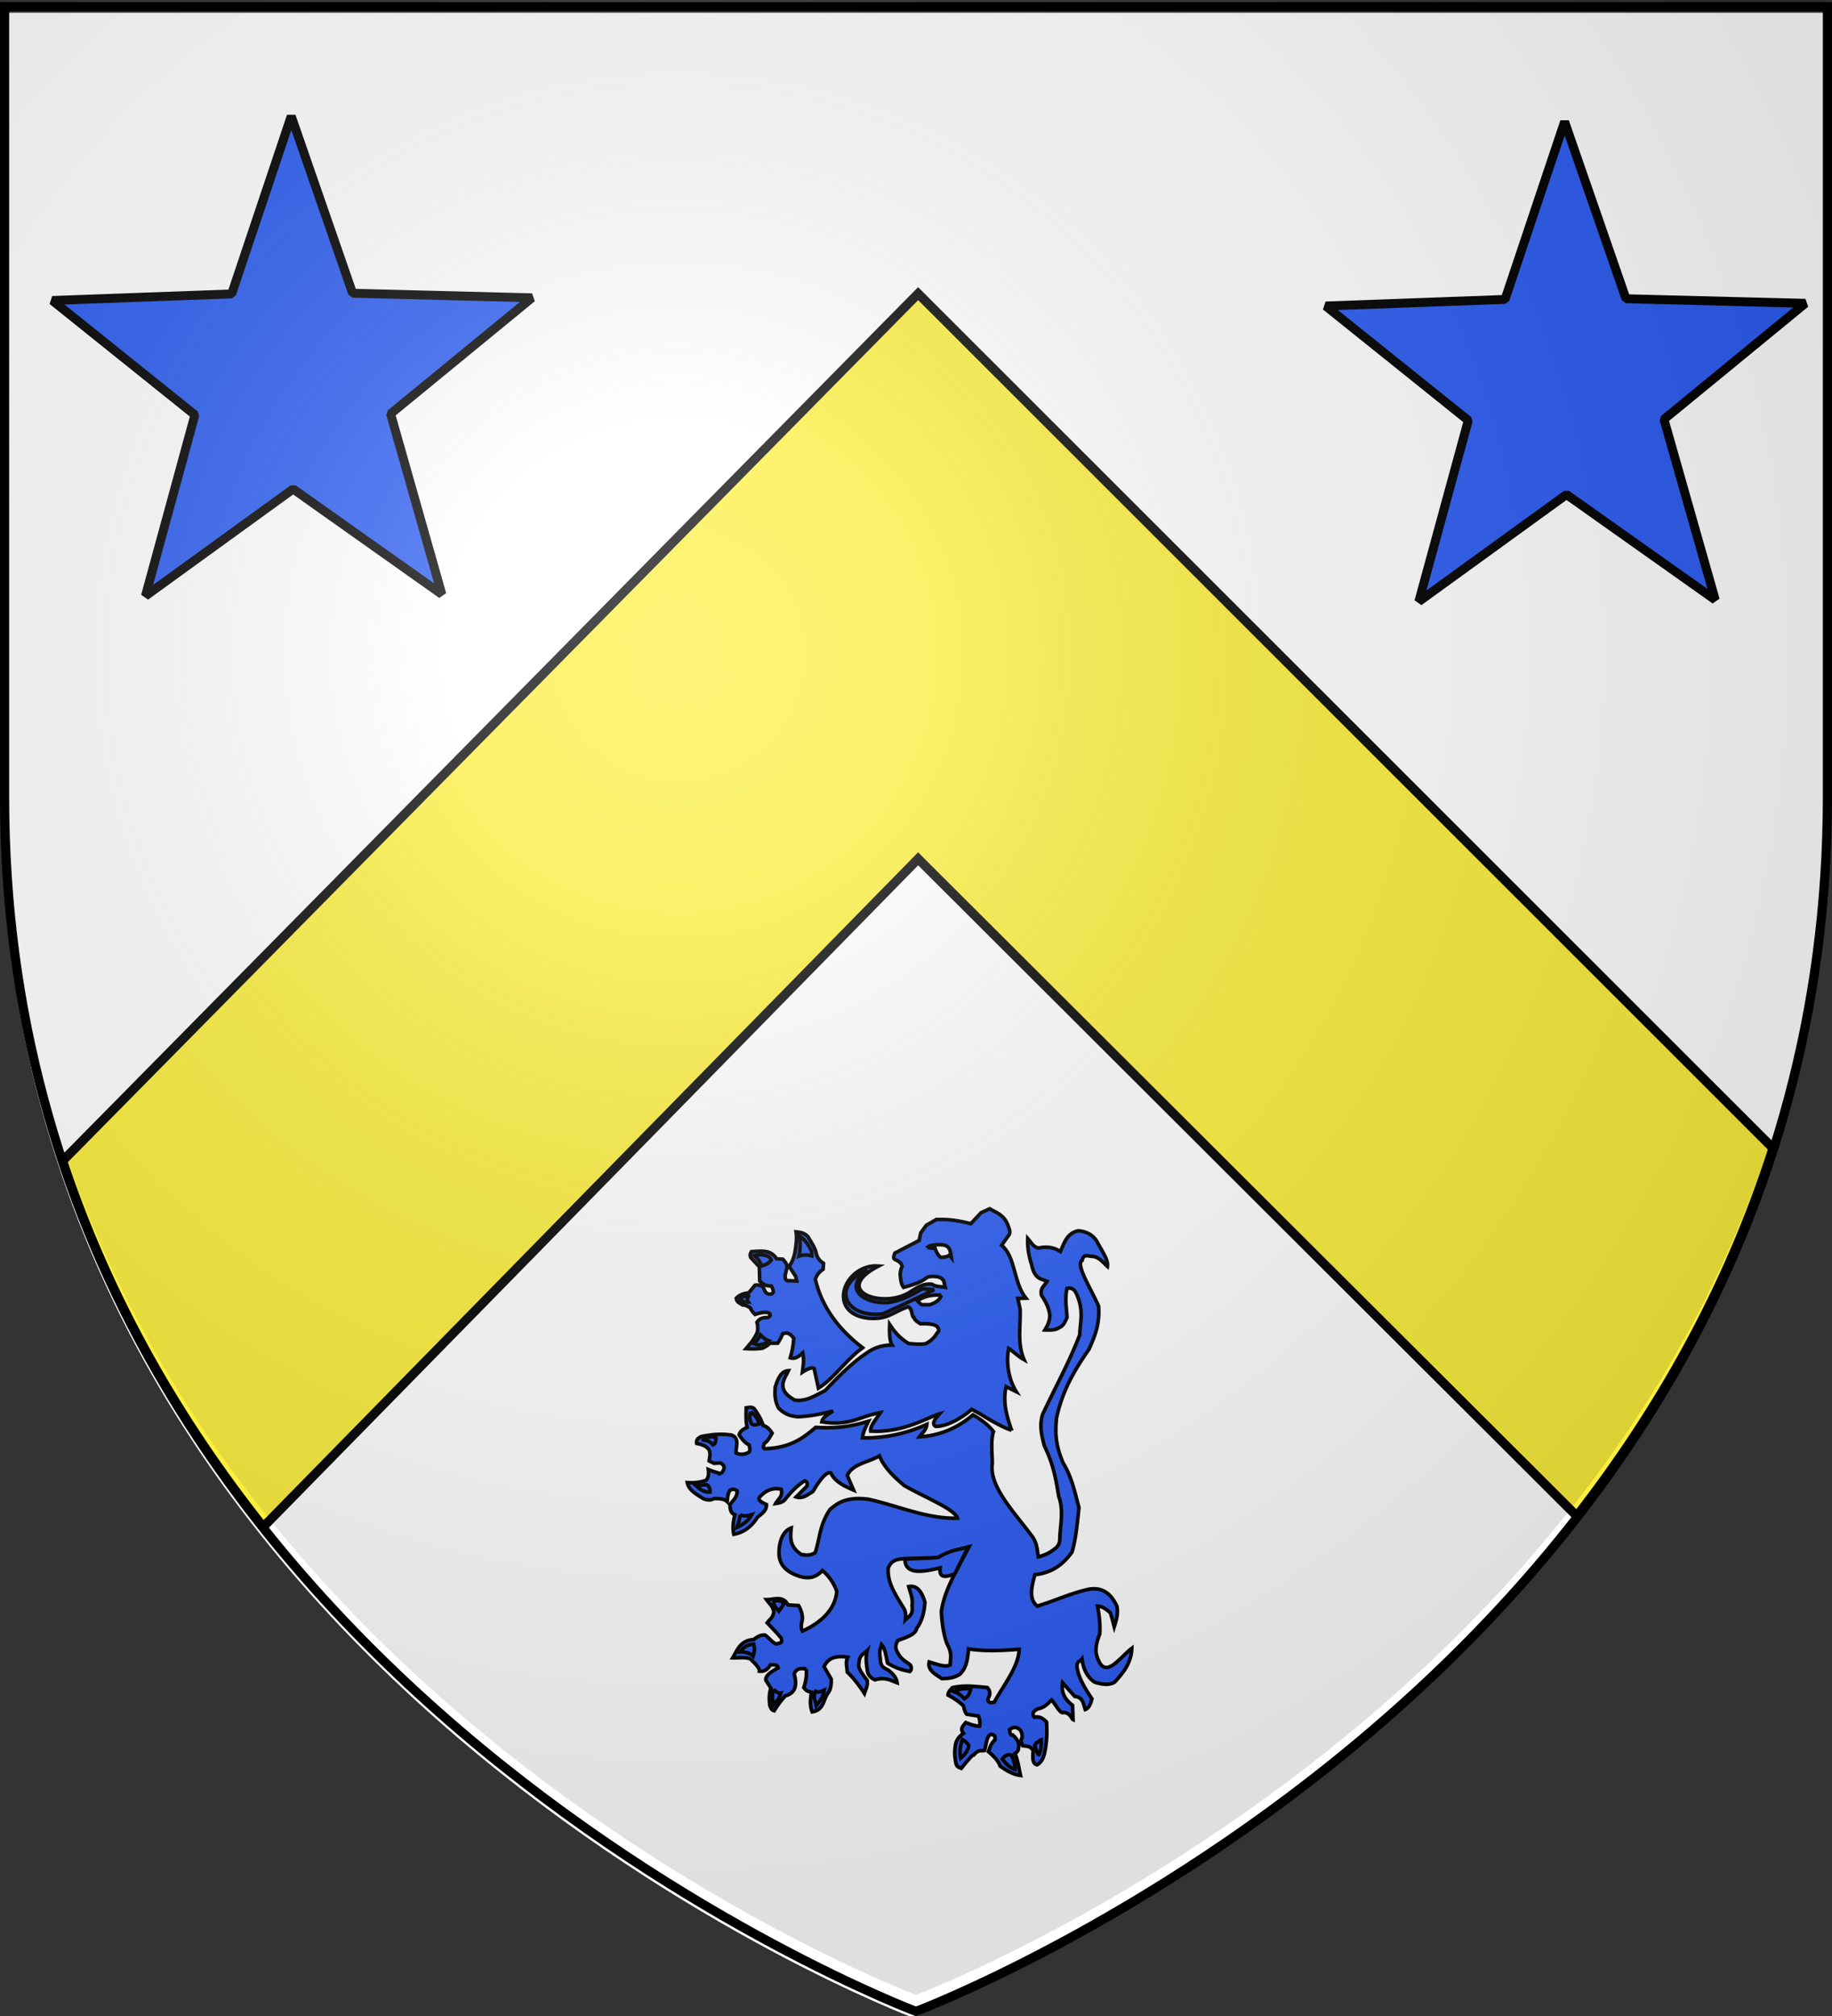
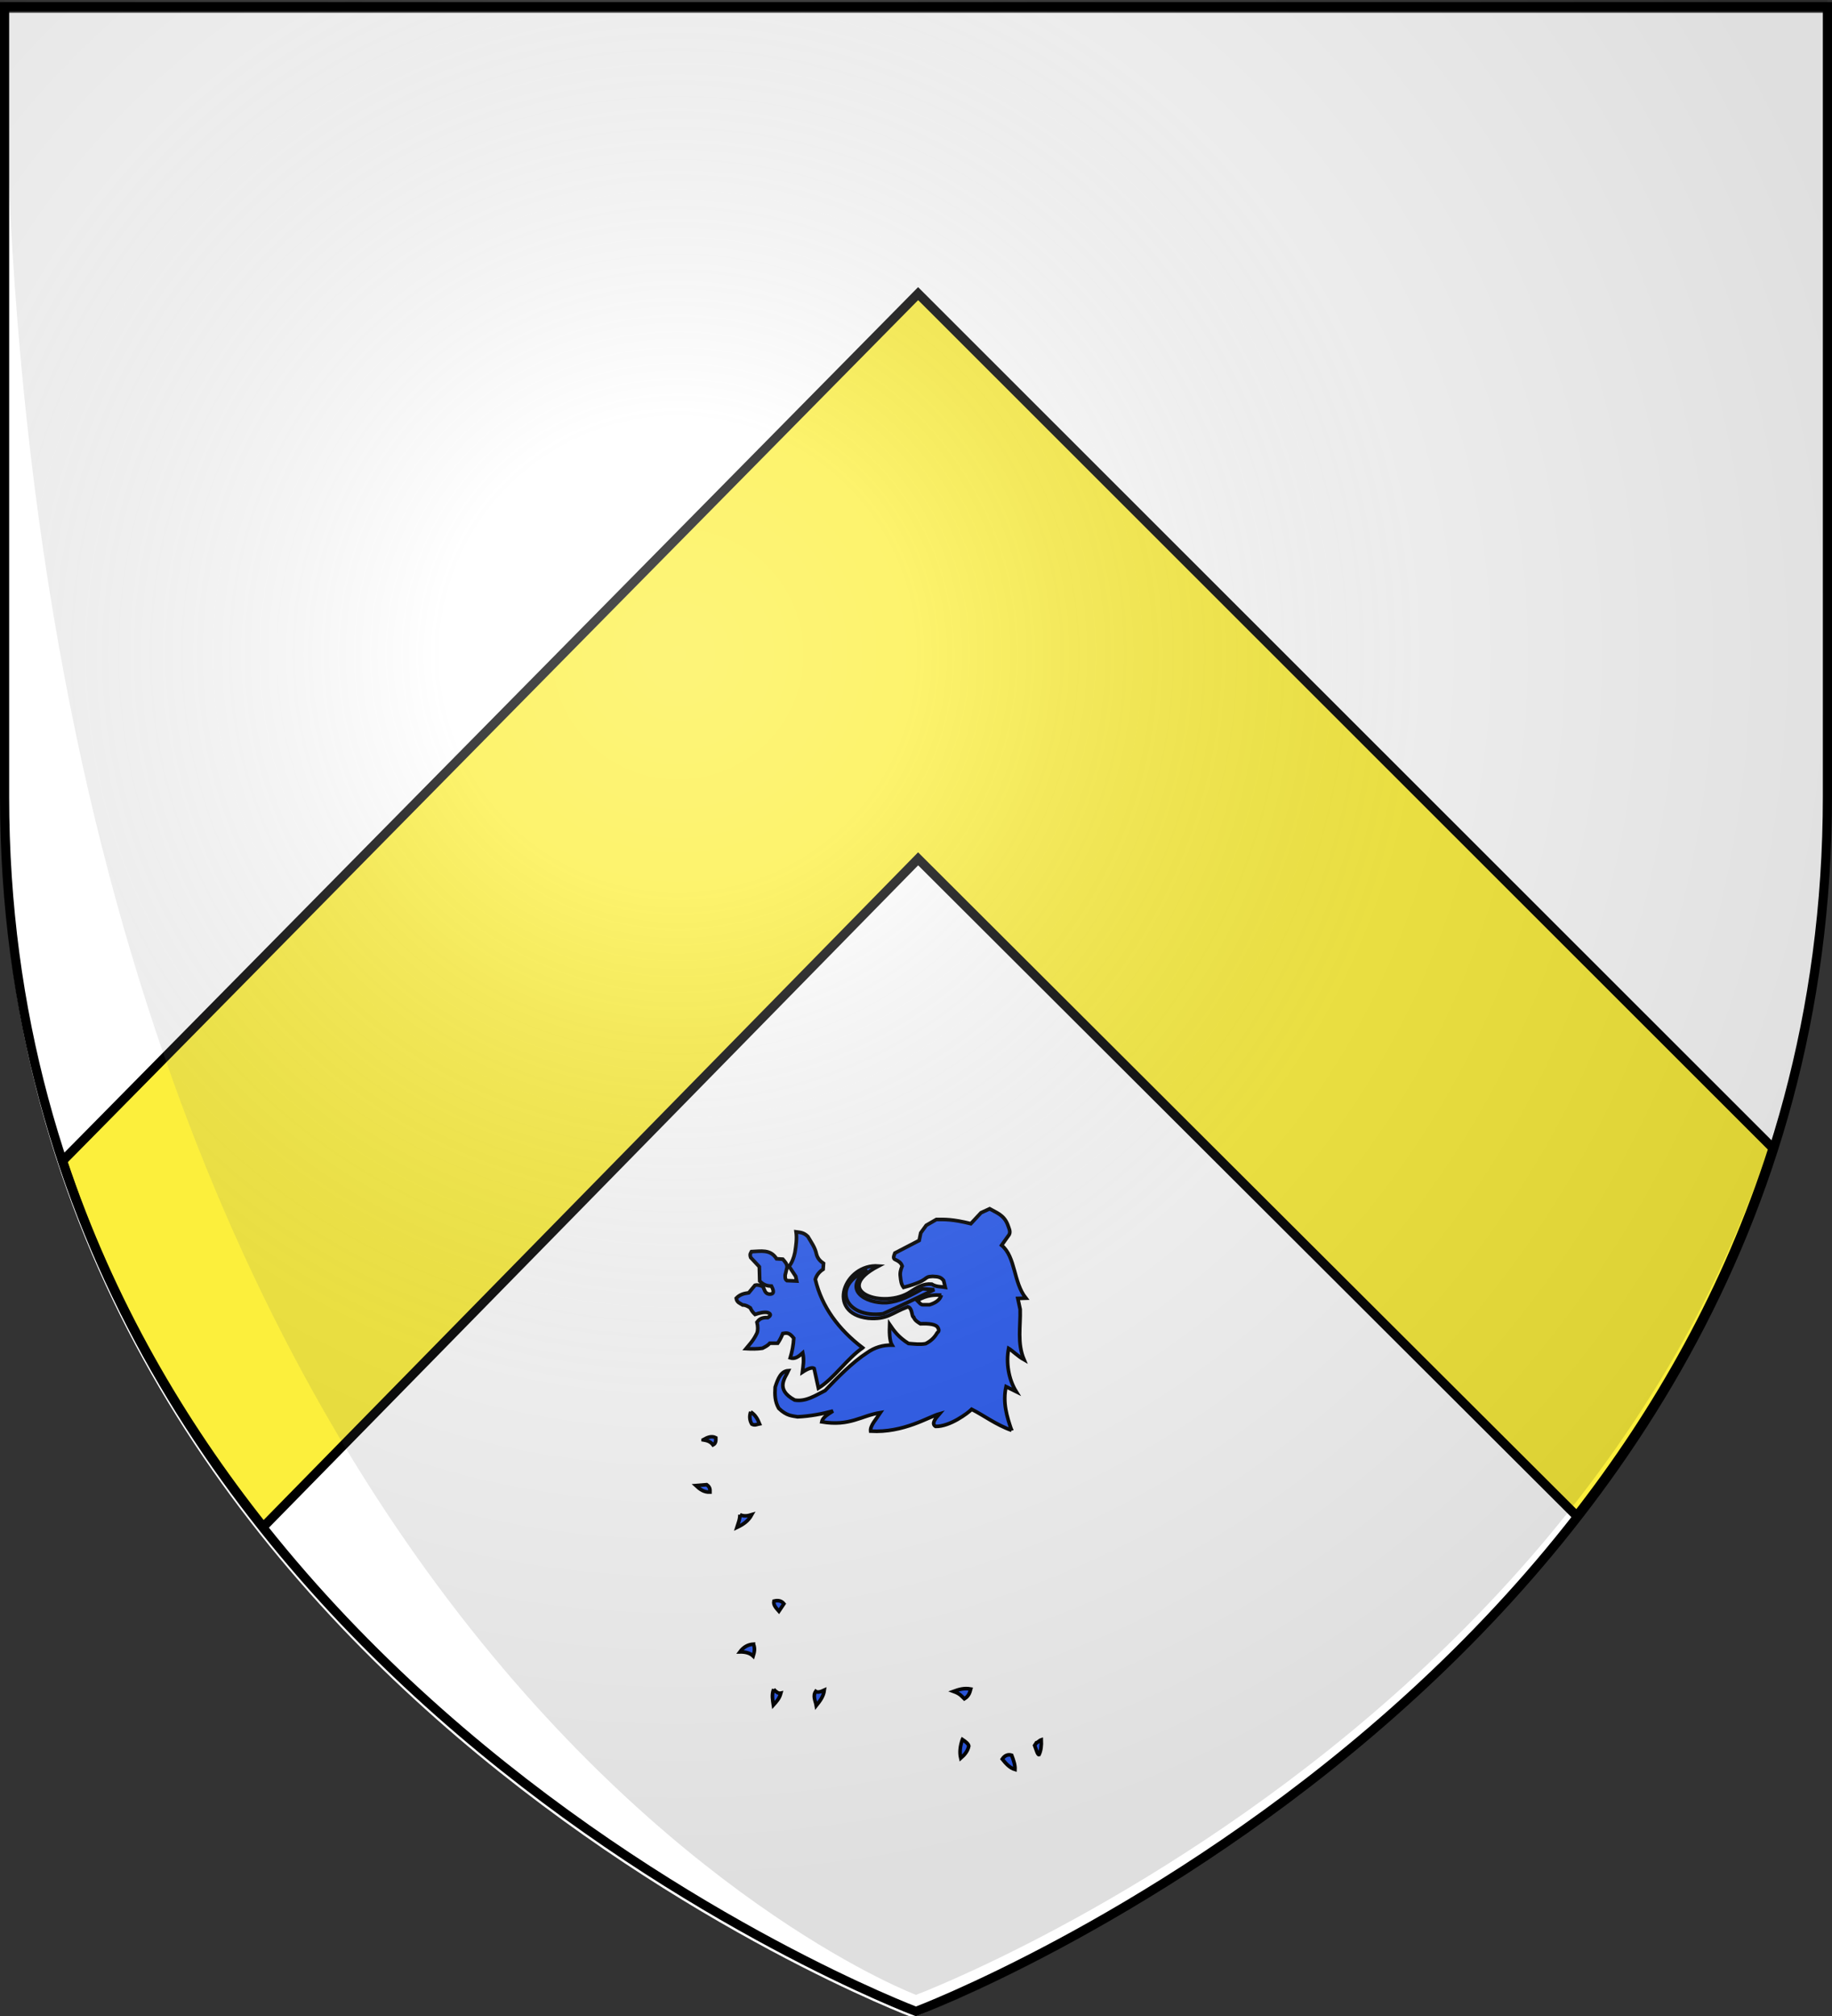
<svg xmlns="http://www.w3.org/2000/svg" xmlns:xlink="http://www.w3.org/1999/xlink" width="600" height="660" version="1.0">
  <rect width="100%" height="100%" fill="#333333" stroke="none" />
  <desc>Flag of Canton of Valais (Wallis)</desc>
  <defs>
    <radialGradient xlink:href="#a" id="b" cx="221.445" cy="226.331" r="300" fx="221.445" fy="226.331" gradientTransform="matrix(1.353 0 0 1.349 -77.63 -91.163)" gradientUnits="userSpaceOnUse" />
    <linearGradient id="a">
      <stop offset="0" style="stop-color:white;stop-opacity:.314" />
      <stop offset=".19" style="stop-color:white;stop-opacity:.251" />
      <stop offset=".6" style="stop-color:#6b6b6b;stop-opacity:.125" />
      <stop offset="1" style="stop-color:black;stop-opacity:.125" />
    </linearGradient>
  </defs>
  <g style="display:inline">
    <path d="M298.915 660.5s298.5-112.32 298.5-397.772V4.176h-597v258.552c0 285.452 298.5 397.772 298.5 397.772" style="fill:#fff;fill-opacity:1;fill-rule:evenodd;stroke:none;stroke-width:1px;stroke-linecap:butt;stroke-linejoin:miter;stroke-opacity:1" />
    <path d="M300.696 96.13 20.502 380.069c15.38 46.174 38.807 85.97 65.719 119.813l214.475-218.72 215.712 215.157c26.537-34.089 49.46-74.076 64.281-120.406z" style="fill:#fcef3c;fill-opacity:1;fill-rule:evenodd;stroke:#000;stroke-width:3;stroke-linecap:butt;stroke-linejoin:miter;stroke-miterlimit:4;stroke-dasharray:none;stroke-opacity:1;display:inline" />
-     <path d="M144.716 194.578 96 160.091 47.636 195.12l16.194-59.29-46.684-37.455 58.725-2.155 19.51-58.178 20.1 57.957 58.743 1.5-46.302 37.974z" style="fill:#2b5df2;fill-opacity:1;fill-rule:nonzero;stroke:#000;stroke-width:2.922;stroke-linecap:round;stroke-linejoin:bevel;stroke-miterlimit:4;stroke-opacity:1;stroke-dasharray:none;stroke-dashoffset:0;display:inline" />
-     <path d="m561.758 196.384-48.716-34.488-48.363 35.03 16.194-59.29-46.684-37.456 58.724-2.154 19.511-58.179 20.1 57.958 58.743 1.5q-23.152 18.986-46.303 37.974z" style="fill:#2b5df2;fill-opacity:1;fill-rule:nonzero;stroke:#000;stroke-width:2.922;stroke-linecap:round;stroke-linejoin:bevel;stroke-miterlimit:4;stroke-opacity:1;stroke-dasharray:none;stroke-dashoffset:0;display:inline" />
    <path d="M331.309 468.256c-1.548-4.49-2.965-9.087-1.81-14.3l3.333 1.65c-2.501-4.029-3.407-9.41-2.49-14.173 1.023.594 3.078 2.617 5.053 3.722-2.342-5.5-1.104-11-1.281-16.5l-.77-3.575 2.64-.08c-4.154-5.237-3.305-13.495-7.949-17.325l2.49-3.495c.543-1.1-.158-2.2-.514-3.3-1.255-3.174-3.74-3.905-5.896-5.144l-2.82 1.294-3.333 3.575c-6.019-1.496-8.544-1.387-11.281-1.375l-3.333 1.925-1.795 2.475-.513 2.475-7.947 4.125c-.298.87-.835 1.826.256 2.2.888.429 1.742.905 2.126 2.053-.488 1.15-.78 2.298-.588 3.447.128 1.24.243 2.482 1.037 3.542 9.09-2.457 6.07-3.489 9.539-3.61 1.983.087 2.705.27 3.59 1.375l.523 2.188c-1.478-.243-2.956-.076-4.433-1.02-2.748-.253-4.844 1.119-6.923 2.475-8.686 5.832-26.366-.132-10.5-8.416-11.196-.812-17.403 15.472-3.373 17.098 6.331.503 7.54-1.709 12.98-3.743 1.593.43 1.178 3.31 1.919 3.42.383 1.066 1.336 1.59 2.201 2.139 2.91-.123 5.23.167 5.747 1.327.499.864.2 1.3-.257 1.65-.892 1.577-2.168 2.743-3.786 3.542-1.87.348-3.74.079-5.61-.064-3.312-2.076-4.761-4.152-6.183-6.228-.093 2.407-.061 5.36.784 6.762-2.951-.058-5.676.734-8.144 2.491-4.84 3.132-9.612 8.04-13.77 12.392-3.197 1.617-6.295 3.71-9.952 3.106-6.53-3.507-3.1-7.276-2.051-9.626-2.399.142-3.383 2.434-4.343 5.403-.155 2.514-.108 4.683 1.176 6.94 2.67 2.562 4.437 2.42 6.153 2.766 4.146-.202 7.964-.931 11.628-1.908-2.615 1.605-3.463 2.463-3.696 3.558 9.214 1.535 12.822-2.01 19.229-3.025-1.335 2.062-3.44 4.242-3.227 6.067 10.782.63 19.117-4.745 22.546-5.678-1.41 1.638-2.714 3.248-1.282 4.125 4.67.105 10.564-4.327 11.824-5.597 3.905 1.948 7.99 5.09 13.076 6.875z" style="fill:#2b5df2;fill-opacity:1;fill-rule:evenodd;stroke:#000;stroke-width:1.185;stroke-linecap:butt;stroke-linejoin:miter;stroke-miterlimit:4;stroke-opacity:1;stroke-dasharray:none" />
    <path d="M308.294 423.992c-2.252-.083-4.63-.098-7.884 1.788.578.569 1.191 1.467 1.923 1.375h2.115c2.4-.755 3.495-1.86 3.846-3.163z" style="fill:#fff;fill-opacity:1;fill-rule:evenodd;stroke:#000;stroke-width:1.185;stroke-linecap:butt;stroke-linejoin:miter;stroke-miterlimit:4;stroke-opacity:1;stroke-dasharray:none" />
    <path d="m305.987 422.205-3.846-.275c-3.757 2.1-7.384 4.163-11.793 4.537-7 .328-14.612-4.363-6.282-10.656-11.992 5.006-7.575 15.9 5.128 14.3 8.212-3.688 11.196-5.27 16.793-7.906z" style="fill:#2b5df2;fill-opacity:1;fill-rule:evenodd;stroke:#000;stroke-width:1.185;stroke-linecap:butt;stroke-linejoin:miter;stroke-miterlimit:4;stroke-opacity:1;stroke-dasharray:none" />
    <path d="M282.528 441.249c-7.948-6.07-13.372-13.412-15.511-22.413.427-1.378 1.282-2.473 2.564-3.3l.128-1.925c-1.05-.707-1.937-1.59-2.307-3.025-.437-2.195-1.747-3.922-2.82-5.775-1.415-1.415-2.767-1.356-3.846-1.513.31 2.246-.025 4.492-.385 6.738-.387 1.876-1.023 3.394-1.923 4.537l2.18 3.3.32 1.513-3.205-.138c-.671-.467-.557-1.145-.577-1.787l.641-2.613c-.005-1.12-.746-1.845-1.41-2.612l-2.05-.138c-2.018-3.216-5.21-2.443-8.205-2.337-.238.478-.663.756-.256 1.925l2.82 3.025.128 4.675c.883.906 1.947 1.651 3.846 1.65 1.167 2.234.487 2.75-.898 2.612-1.305-.254-1.39-1.557-1.923-2.475-1.37-.58-2.039-.558-2.563-.412l-2.051 2.475c-1.792.234-2.995.637-4.103 1.787.2 1.41 1.28 1.642 2.116 2.2.939-.02 1.729.44 2.5.963.317.792.887 1.518 1.538 2.131 1.507-.507 2.934-.84 4.102-.619 1.1.376 1.248.909.128 1.65-2.304-.09-2.955.707-3.59 1.513q.513 2.2 0 3.575c-1.196 2.495-2.392 3.625-3.589 5.088 1.868.11 3.687.117 5.384-.138.86-.447 1.74-.85 2.436-1.65h2.564c.555-.813 1.11-1.8 1.666-3.163 1.013-.134 1.92-.637 3.59 1.513-.105 2.254-.538 4.391-1.154 6.463 1.584.498 2.853-.53 4.102-1.65.508 2.51.122 4.14-.128 6.325q2.82-1.856 3.845-1.238l1.41 6.463c5.078-3.12 9.412-9.72 14.486-13.2z" style="fill:#2b5df2;fill-opacity:1;fill-rule:evenodd;stroke:#000;stroke-width:1.185;stroke-linecap:butt;stroke-linejoin:miter;stroke-miterlimit:4;stroke-opacity:1;stroke-dasharray:none" />
-     <path d="M261.633 411.273a6.7 6.7 0 0 1 4.23-.137v-1.306c-.963-2.266-2.263-3.99-3.91-5.157.126 2.263.224 4.518-.32 6.6zM252.596 412.51c-.934 1.248-2.041 1.57-3.141 1.926-.445-1.308-1.243-2.427-2.372-3.369.971-.237 1.963-.44 3.27-.137.821.287 1.742.259 2.243 1.58zM245.16 424.336c-.398.718-.579 1.39-.128 1.925-.833.026-1.666.144-2.5-.894.453-.91 1.502-1.024 2.628-1.031zM249.07 436.986c.67.805 1.511 1.486 2.692 1.925-.783.572-1.55 1.196-2.5 1.237-.754.317-1.64.068-2.563-.343 1.23-.704 1.81-1.756 2.371-2.819zM325.353 468.652c-1.822-2.37-4.21-3.981-6.708-5.444-5.18 4.504-11.351 6.859-17.543 7.183.846-1.167 2.268-2.197 2.454-4.072-6.206 2.781-13.202 4.564-21.115 4.416.223-1.815 1.101-3.63 1.994-5.445-4.43 1.287-8.997 2.51-17.276 2.001-3.994 3.353-8.01 6.692-16.678 7-.767-.204-.398-1.017-.182-1.75 1.095-.617 1.814-2.04 2.58-3.362-.748-1.092-1.534-2.144-2.953-2.516-.537-1.857-1.617-3.714-3.007-5.57-.928-.618-1.6-.305-2.527-.207-.05 2.135-.157 4.27.287 6.405-1.216.642-2.216 1.084-2.59 2.448.853 1.29 1.739 2.554 3.262 3.305.179.9.51 1.865-.128 2.414-1.39.77-2.78.891-4.17.195-.093-2.092 1.28-4.74-1.45-5.834-3.336-.495-6.43-.21-9.427.39-.657.015-1.125.439-1.619.806-.412.509-.473 1.018-.375 1.527 1.524.342 3.041.698 4.064 2.115.554 1.514.134 2.303.02 3.638l1.561.76 2.15-.096c1.97 1.166 1.042 2.333.182 3.5a30 30 0 0 1-4.17-1.361c.251 1.8-.126 2.793-.725 3.5-2.055.771-4.11.92-6.164.778.417 2.347 2.84 3.797 5.258 5.25 1.527.61 2.599.487 3.444 0 2.012-.107 3.534.163 4.351.972.17-1.231.1-2.463.906-3.694.988-.586 1.709-.312 2.357.194.101 2.034-1.347 3.119-2.357 4.472.054 1.497.233 2.892 1.632 3.306-.57 2.3-.814 4.483-.362 6.417 3.42-.606 5.911-2.652 7.795-5.639 1.404-1.1 2.979-2.1 2.9-4.084-1.358-.666-2.822-1.311-2.356-2.333 2.228-2.5 4.618-3.287 7.187-2.677.632 2.44-1.074 3.207-1.813 4.667 1.28-.17 2.366-.495 2.965-1.212 1.962-2.457 4.055-4.678 6.526-6.223.73.235 1.022.783.726 1.75l-3.498 3.534c2.12.694 3.693-.712 5.48-1.795 2.418-4.116 4.483-6.563 5.877-6.097 1.142 2.651 4.091 4.258 7.433 5.639l-2.058-4.78c1.637-3.81 6.986-4.3 10.514-6.418 1.586 3.794 4.711 6.837 8.158 9.723 6.177 3.61 16.681 7.735 17.404 10.695-10.188.221-19.467-4.107-29.187-6.223-7.91-.983-10.532 1.77-12.51 3.306-3.483 5.063-3.29 9.469-4.894 14.195-1.51.986-3.022.864-4.532.584-3.838-2.466-3.685-5.493-3.306-8.682-2.522.87-4.131 4.193-3.988 8.75.229 3.071 1.949 4.912 4.393 6.154 3.546 1.722 6.923 2.227 9.79-.972 2.166 1.812 3.743 4.077 4.713 6.806-.595 8.058-9.014 12.026-11.24 13.029-.755-1.362-.2-2.723 0-4.084-.047-1.628-.54-3.016-1.269-4.278l-3.444-.195c-1.706-3.236-4.583-1.699-7.07-1.75.865 1.276 2.155 2.164 2.41 4.096-.309 1.912-1.413 2.402-2.176 3.5 2.513 2.613 3.807 4.05 4.618 5.02.427 1.743-.44 1.539-.992 1.705-1.115.892-2.9-1.812-4.351-2.722-1.216-.099-2.432.463-3.648 1.463-4.481.314-5.361 3.418-6.92 5.995 2.107.07 4.23-.339 5.854.422 1.542 1.508 3.033 3 2.9 3.97 1.547.171 2.71-.58 3.574-2.059 1.937-.207 2.47.27 2.538.973-2.42 1.288-4.282 2.613-3.989 4.083l1.632 2.528c-.627 1.88-.583 3.76-.363 5.64.603 1.731 1.012 1.595 1.45 1.75 1.963-3.104 2.62-3.638 3.626-4.862 3.394-.896 3.942-3.554 2.9-7.195.88-2.086 2.444-1.79 3.99-1.555a14.8 14.8 0 0 1-.821 6.04c.847 1.179 1.295 1.231 2.483 1.496-.297 2.282-.608 4.35.267 6.453 3.741-.545 3.624-3.847 5.076-6.028 1.113-1.265 1.214-3.312 1.13-4.76l-2.334-3.98c1.35-3.094 4.229-3.67 7.795-3.11-.86 1.62-.248 3.24-.181 4.861 1.963 1.85 3.827 4.234 5.62 7 .415-1.334 1.12-2.437.906-4.278-1.607-2.065-3.123-4.098-2.72-5.444.123-3.108 1.662-3.177 2.72-4.278-.516 2.009-.33 4.018 0 6.028.082 1.622.918 2.795 2.538 3.5 3.383-.971 5.167.202 7.252.972-.176-1.629-1.373-3.015-3.082-4.278-2.872-1.083-2.206-2.878-2.538-4.472-.228-2.255.313-2.588.544-3.695 1.354 1.418 1.4 3.958 1.994 6.028 3.476 2.044 5.251 2.262 7.251 2.722.598-.52.609-1.251.181-2.139-1.38-1.094-2.92-1.763-3.988-3.694-1.348-2.18-.641-3.157-.181-4.278 2.897-1.1 5.958-2.032 6.217-4.015 1.82-2.403 2.5-5.385 2.72-8.556-.988-3.312-2.455-5.641-5.311-5.125.544 2.075 1.49 4.149 1.087 6.223.507 3.009-1.072 3.557-2.175 4.667.152-1.24.163-2.442-.363-3.5-2.571-4.278-5.633-8.438-5.257-13.418 1.019-2.722 3.059-2.888 5.076-3.111l11.41-.344c3.58-2.262 6.708-2.593 9.971-3.5-3.586 6.974-8.029 13.833-9.053 21.15.201 4.02.757 7.582 1.813 10.501 1.91 3.44 1.062 4.908 1.087 7-1.685.856-4.396-.268-6.889-.972-.586 2.688 1.955 3.994 4.17 5.445 3.676-.08 4.597-.751 5.801-1.361 2.237-2.106 2.685-5.172 2.9-8.362 5.62.854 10.984.538 16.604.114-.209 5.769-5.004 11.538-8.158 17.307-1.113.293-2.005.27-2.1-.892l.544-1.361c.236-1.048-.11-1.846-.725-2.528-3.716-.32-7.369-.871-11.41.035-.792.812-1.5 1.624-1.45 2.436 2.254 1.186 3.832 2.371 5.064 3.557.245 1.097.508 2.165 1.088 2.722l3.807.584c.419 1.102.625 2.204.363 3.305-1.628-.013-3.07-.624-4.533-1.166-.84 1.068-2.016 2.08-.725 3.5-1.694 1.216-2.19 2.27-2.538 3.306-.506 2.4-.342 4.368 0 6.222.162 1.36.983 1.66 1.813 1.945 2.028-2.518 3.829-4.67 4.17-4.473 1.408-1.71 2.348-1.158 3.444-1.36.576-1.903.653-4.663 1.994-5.251.712.094 1.558-.101 1.45 1.75-1.471 1.296-1.663 2.593-2.175 3.889 1.98 1.64 3.364 3.21 3.807 4.667 2.498 1.88 4.723 2.881 6.708 3.111-.584-2.39-.773-4.64-1.813-7.195 1.426-.837 1.118-1.908 1.269-2.916-.268-.916-.556-1.838-1.994-3.112-.828.29-.92-.802-1.088-1.75 1.768-1.375 2.691-.575 3.626.195.472.881.583 1.634.544 2.333-.59.908-.236 1.815.181 2.722 1.253.247 2.671-.039 3.445 1.75-.353 2.573-.085 4.28 1.269 4.473 1.138-.599 1.901-1.801 2.356-3.5.773-3.31.978-6.824.725-10.5-1.07-1.073-2.241-1.933-3.988-1.556-.88-1.098-.424-1.991 1.088-2.723 2.371-.445 3.288-1.78 4.532-2.917 1.148 1.038 2.81 4.731 3.957 4.074 2.175.097 2.618 2.132 3.082 2.334l-.15-4.657c-2.133-1.693-3.835-3.703-3.263-7.39l3.988 4.473c2.752.235 2.784 2.49 3.445 4.278 1.258-.481 1.759-1.937 2.175-3.5-1.997-2.981-3.893-5.993-4.713-9.334-.703-3.07.756-2.79 1.45-3.695.512 3.657 1.948 6.126 4.17 7.584 2.465.777 4.741 1.047 6.526 0 2.832-3.116 5.474-6.347 5.62-11.084-4.22 3.157-9.128 11.212-11.603 1.944-.384-2.433.295-4.54 1.088-6.611.235-2.944-.108-6.013-.725-9.14 1.605.022 2.9 1.037 4.17 2.14.57 1.392.893 3.052 1.31 4.61.65-2.084 1.376-4.133.865-6.75-1.996-4.317-5.05-6.44-9.608-5.444-5.81 1.367-10.533 3.602-16.422 5.433-2.78-2.107-2.048-6.029-.8-10.295 5.698-.589 9.34-3.514 12.146-7.39 1.26-4.357 1.694-9.114 2.27-14.571-1.328-4.866-2.226-9.731-5.17-14.596-2.828-6.588-2.523-10.7-2.176-14.779 2.068-9.469 6.272-16.155 10.696-22.557 1.712-3.988 3.527-7.875 3.082-14-2.252-5.319-7.69-13.75-5.375-14.986.431-2.18 1.77-1.445 3.018-1.349 2.375.033 3.682 1.9 5.257 3.306.342-2.213-1.902-5.193-3.52-8.281-1.332-2.105-3.379-3.114-5.907-3.387-3.916.723-4.67 3.989-5.982 6.806-1.833-1.192-4.045-1.802-7.07-1.166-1.587-.091-2.517-1.826-3.626-3.112-.134 2.952.378 5.788 1.269 8.556.439 1.87.953 3.696 2.9 4.667l2.176.778c-.783 1.428-2.415 2.249-1.813 4.667 1.407 2.05 2.502 4.197 2.72 6.612-.11 2.023-.854 3.363-1.632 4.667 1.81.06 3.574.06 4.713-.778 1.426-.605 1.937-1.994 2.538-3.306-.179-3.176-.768-6.352 0-9.528 1.603-.343 2.5.448 3.082 1.75 2.562 5.582 1.192 9.18 1.088 13.417-3.267 8.686-8.09 17.372-12.147 26.057-1.15 3.674-.308 6.991.544 10.306 3.182 6.497 3.846 11.45 4.714 16.53 1.722 4.744.49 9.226.362 13.805.024 1.649-.64 2.769-1.813 3.5-1.488 1.22-3.255 2.042-5.257 2.529-.362-2.399-.368-4.797-2.357-7.195-5.903-7.904-13.726-15.95-12.69-23.335-.012-3.548-.554-7.285.363-10.5z" style="fill:#2b5df2;fill-opacity:1;fill-rule:evenodd;stroke:#000;stroke-width:1.185;stroke-linecap:butt;stroke-linejoin:miter;stroke-miterlimit:4;stroke-opacity:1;stroke-dasharray:none" />
    <path d="M245.858 462.235c-.443 1.33-.402 2.658.362 3.987 1.032.566 1.726.043 2.538-.097-.605-1.49-1.34-2.911-2.9-3.89zM230.267 471.375c1.39-.803 2.78-1.413 4.17-.68.03.955.011 1.885-.907 2.333-.933-1.213-2.092-1.457-3.263-1.653zM227.91 486.348c1.274 1.191 2.634 2.226 4.623 2.139.008-.81.078-1.62-1.088-2.43zM242.323 495.876c.037 1.592-.594 2.826-.997 4.181 1.91-.896 3.702-2.002 4.894-4.18-1.299.401-2.598.624-3.897 0zM253.472 524.17c-.272 1.276.735 2.279 1.632 3.305l1.631-2.43c-.733-.926-1.805-1.247-3.263-.875zM246.764 538.268c-1.707.112-3.217.86-4.441 2.528 1.785-.026 3.29.35 4.35 1.36.368-1.205.673-2.428.091-3.888zM253.381 553.046c-.675 1.718-.352 3.436-.09 5.153.958-1.067 1.956-2.07 2.447-3.889-.786.172-1.571-.403-2.357-1.264zM267.16 553.727c.491.347 1.352.3 2.81-.39-.259 2.018-1.424 3.548-2.63 5.057-.26-1.556-1.238-3.112-.18-4.667zM317.92 552.949c-2.18-.4-3.914.16-5.62.778 2.22.81 2.683 1.62 3.535 2.43 1.488-.899 1.774-2.056 2.085-3.208zM315.2 569.478c-.752 2.164-.998 4.22-.543 6.125 1.279-1.113 2.311-2.358 2.628-3.986-.119-.713-1.007-1.426-2.084-2.14zM328.253 575.895c.794-1.173 1.805-1.647 3.082-1.264.635 1.653 1.17 3.27 1.088 4.667-1.69-.49-2.955-1.892-4.17-3.403zM338.859 571.422l.568-.867c.323 0 1.015-.787 1.607-.98.096 1.862-.096 3.518-.725 4.861-.483.187-.967-1.783-1.45-3.014z" style="fill:#2b5df2;fill-opacity:1;fill-rule:evenodd;stroke:#000;stroke-width:1.185;stroke-linecap:butt;stroke-linejoin:miter;stroke-miterlimit:4;stroke-opacity:1;stroke-dasharray:none" />
-     <path d="M303.78 408.468c.626-1.328 5.756-.973 5.71-.777 1.511.53 1.626 1.662 1.904 2.722l.18 1.264-.634-.778c-.544.551-1.288.565-1.994.68l-.816.098c-1-.78-1.493-1.872-1.903-3.014-1.074.004-1.689-.114-2.448-.195z" style="fill:#fff;fill-opacity:1;fill-rule:evenodd;stroke:#000;stroke-width:1.185;stroke-linecap:butt;stroke-linejoin:miter;stroke-miterlimit:4;stroke-opacity:1;stroke-dasharray:none" />
-     <path d="M296.372 510.48c.061 5.42 6.503 3.996 11.538 2.819-.373 2.78.95 3.5 4.807 1.925l4.358-8.731c-2.934.835-5.605.835-9.806 3.368-3.632.447-7.1.19-10.897.62z" style="fill:#2b5df2;fill-opacity:1;fill-rule:evenodd;stroke:#000;stroke-width:1.185;stroke-linecap:butt;stroke-linejoin:miter;stroke-miterlimit:4;stroke-opacity:1;stroke-dasharray:none" />
  </g>
  <g style="display:inline">
-     <path d="M300 653.084s298.5-112.32 298.5-397.772V-3.24H1.5v258.552C1.5 540.764 300 653.084 300 653.084" style="fill:url(#b);fill-opacity:1;fill-rule:evenodd;stroke:none" />
+     <path d="M300 653.084s298.5-112.32 298.5-397.772V-3.24H1.5C1.5 540.764 300 653.084 300 653.084" style="fill:url(#b);fill-opacity:1;fill-rule:evenodd;stroke:none" />
  </g>
  <path d="M300 658.5S1.5 546.18 1.5 260.728V2.176h597v258.552C598.5 546.18 300 658.5 300 658.5z" style="opacity:1;fill:none;fill-opacity:1;fill-rule:evenodd;stroke:#000;stroke-width:3;stroke-linecap:butt;stroke-linejoin:miter;stroke-miterlimit:4;stroke-dasharray:none;stroke-opacity:1" />
</svg>